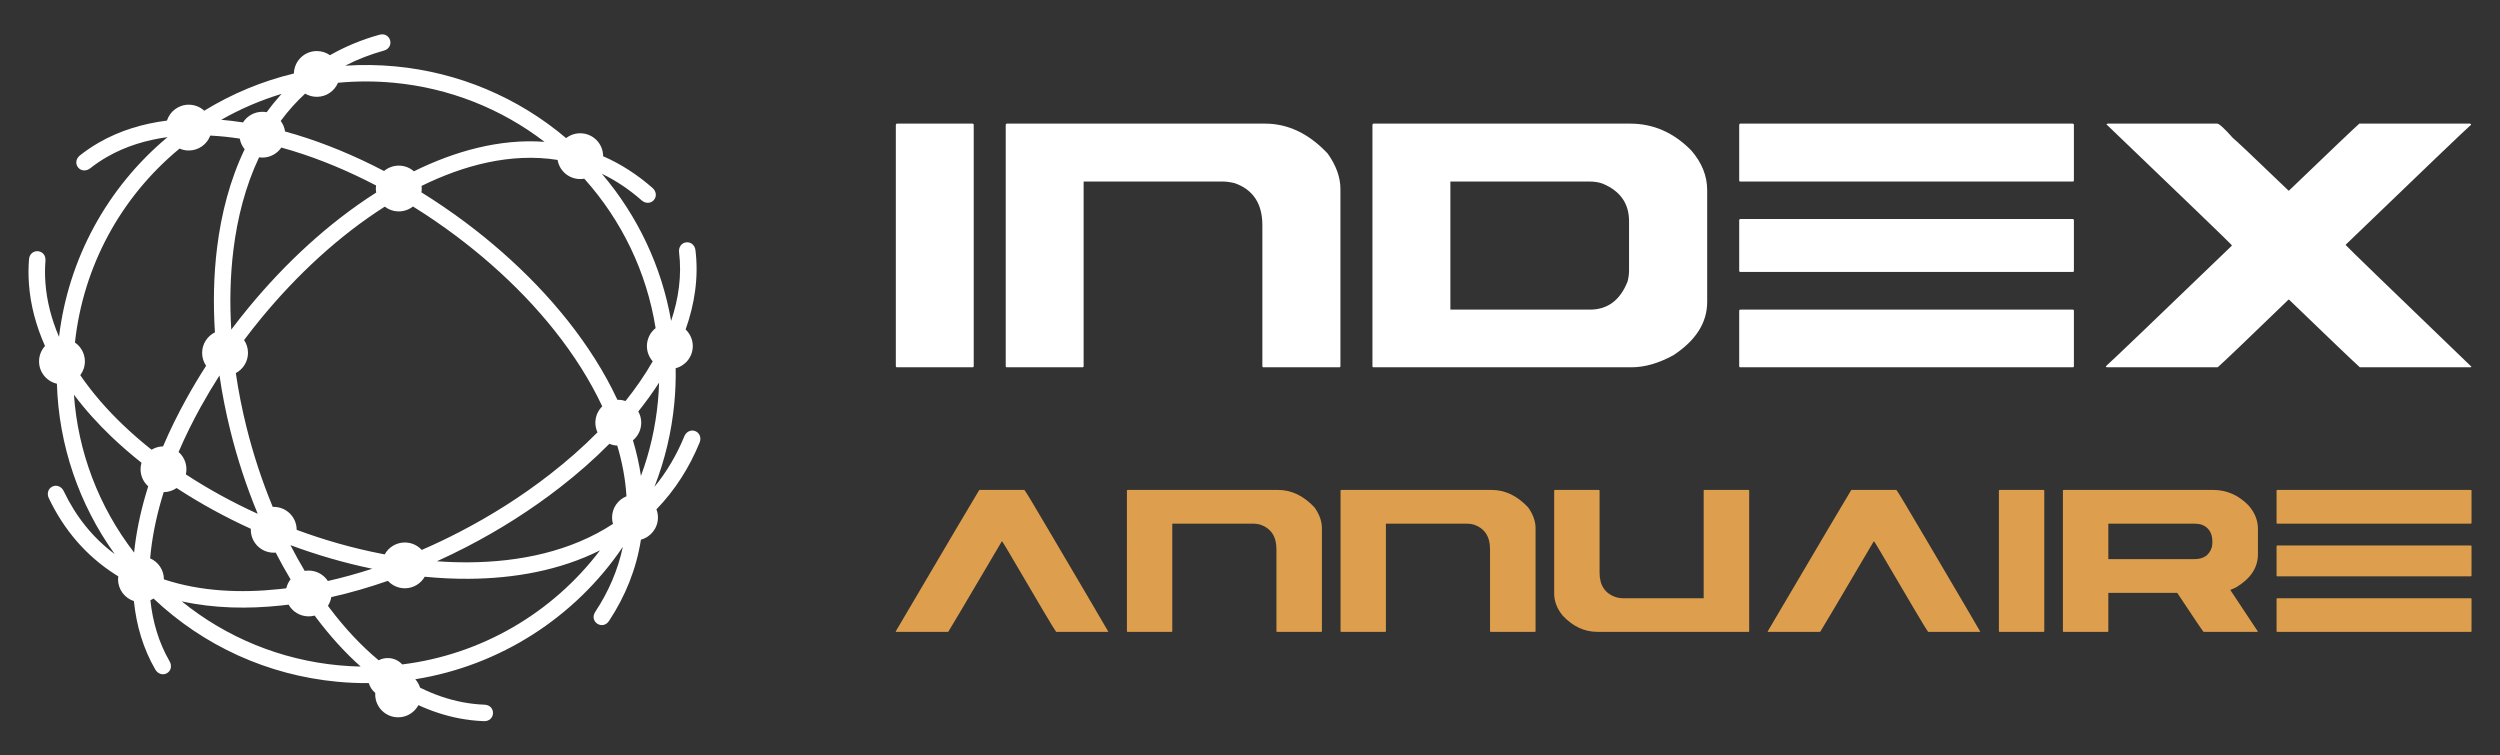
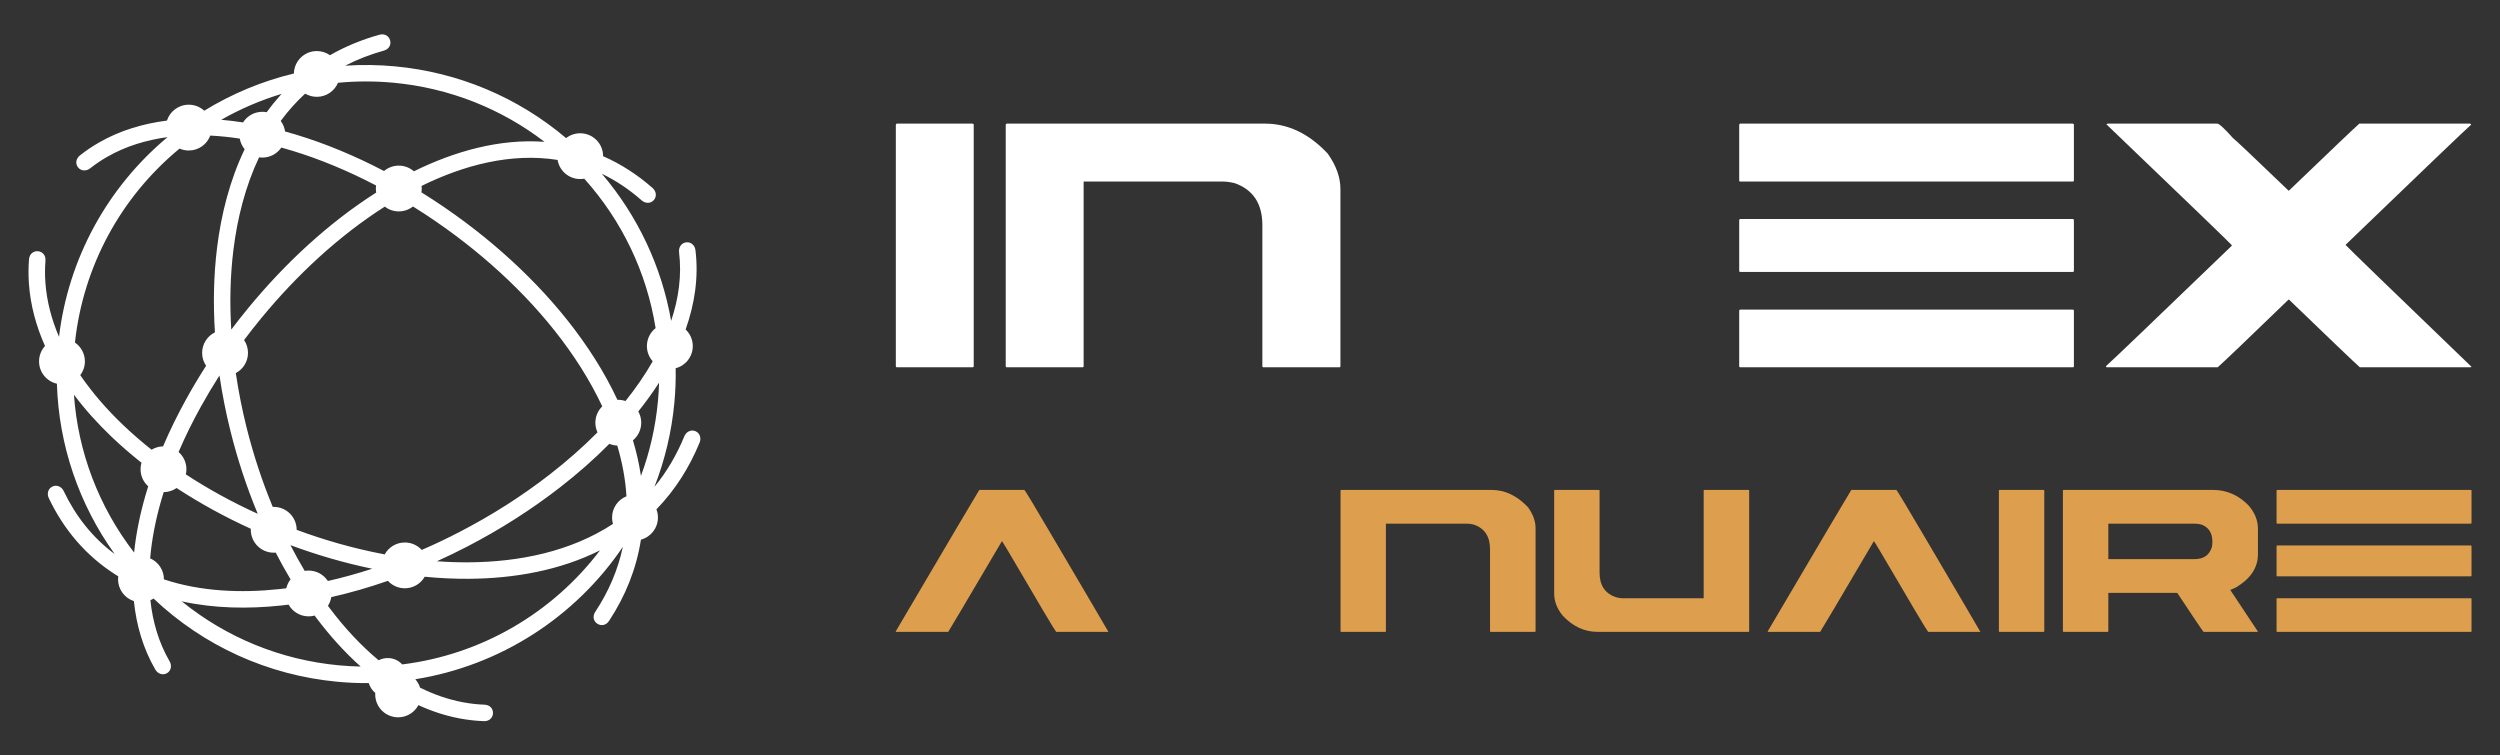
<svg xmlns="http://www.w3.org/2000/svg" version="1.1" id="Calque_1" x="0px" y="0px" width="182px" height="55px" viewBox="0 0 182 55" enable-background="new 0 0 182 55" xml:space="preserve">
  <rect x="0" y="0" width="182" height="55" fill="#333333" stroke="none" />
  <g>
    <g>
      <g>
        <path fill="#FFFFFF" d="M65.3,9h5.505c0.055,0.012,0.082,0.039,0.082,0.083v17.572c0,0.056-0.027,0.083-0.082,0.083H65.3     c-0.055,0-0.083-0.028-0.083-0.083V9.084C65.229,9.029,65.255,9,65.3,9z" />
        <path fill="#FFFFFF" d="M73.3,9h18.796c1.675,0,3.196,0.728,4.562,2.182c0.619,0.872,0.925,1.731,0.925,2.58v12.894     c0,0.056-0.024,0.083-0.08,0.083h-5.521c-0.054,0-0.082-0.028-0.082-0.083V16.391c0-1.566-0.672-2.584-2.018-3.059     c-0.32-0.076-0.611-0.116-0.877-0.116H78.888v13.44c0,0.056-0.028,0.083-0.083,0.083H73.3c-0.055,0-0.083-0.028-0.083-0.083     V9.084C73.229,9.029,73.255,9,73.3,9z" />
-         <path fill="#FFFFFF" d="M99.999,9h18.679c1.688,0,3.167,0.651,4.446,1.952c0.774,0.892,1.159,1.856,1.159,2.893v8.133     c0,1.51-0.82,2.806-2.463,3.883c-1.069,0.586-2.091,0.878-3.058,0.878H99.999c-0.057,0-0.085-0.028-0.085-0.083V9.084     C99.925,9.029,99.955,9,99.999,9z M105.588,13.216v9.324h10.166c1.275,0,2.187-0.678,2.729-2.034     c0.074-0.274,0.112-0.551,0.112-0.827v-3.571c0-1.299-0.646-2.214-1.934-2.744c-0.276-0.1-0.597-0.149-0.959-0.149H105.588z" />
        <path fill="#FFFFFF" d="M126.696,9h24.201c0.059,0.012,0.083,0.039,0.083,0.083v4.05c0,0.056-0.024,0.083-0.083,0.083h-24.201     c-0.055,0-0.082-0.027-0.082-0.083v-4.05C126.626,9.029,126.654,9,126.696,9z M126.696,15.943h24.201     c0.059,0.012,0.083,0.041,0.083,0.083v3.687c0,0.056-0.024,0.083-0.083,0.083h-24.201c-0.055,0-0.082-0.028-0.082-0.083v-3.687     C126.626,15.972,126.654,15.943,126.696,15.943z M126.696,22.541h24.201c0.059,0,0.083,0.022,0.083,0.065v4.05     c0,0.056-0.024,0.083-0.083,0.083h-24.201c-0.055,0-0.082-0.028-0.082-0.083v-4.05C126.626,22.563,126.654,22.541,126.696,22.541     z" />
        <path fill="#FFFFFF" d="M153.429,9h7.982c0.143,0,0.523,0.348,1.14,1.042c0.189,0.142,1.537,1.42,4.052,3.834h0.034     c3.061-2.942,4.771-4.568,5.124-4.877h8.051c0.057,0.012,0.081,0.039,0.081,0.083c-0.383,0.331-3.426,3.24-9.123,8.729v0.032     c0.163,0.188,3.215,3.141,9.157,8.861l-0.064,0.034h-8.067c-0.399-0.353-2.117-1.996-5.158-4.927h-0.034     c-3.03,2.932-4.751,4.574-5.157,4.927h-8.052c-0.054,0-0.08-0.028-0.08-0.083c0.439-0.385,3.489-3.306,9.155-8.762v-0.05     c-0.229-0.252-3.272-3.185-9.125-8.794L153.429,9z" />
      </g>
      <g>
        <path fill="#DD9F4D" d="M71.293,35.667h3.284c0.064,0.057,0.743,1.185,2.032,3.38c2.607,4.423,3.964,6.735,4.073,6.935V46h-3.794     c-0.09-0.09-1.261-2.061-3.515-5.913c-0.277-0.462-0.42-0.693-0.433-0.693c-2.537,4.308-3.839,6.51-3.91,6.606h-3.813v-0.048     C69.12,39.321,71.145,35.893,71.293,35.667z" />
-         <path fill="#DD9F4D" d="M82.088,35.667h10.949c0.977,0,1.862,0.424,2.658,1.271c0.358,0.507,0.54,1.008,0.54,1.503v7.511     c0,0.032-0.018,0.048-0.049,0.048h-3.215c-0.035,0-0.047-0.016-0.047-0.048v-5.981c0-0.911-0.393-1.504-1.177-1.781     c-0.186-0.045-0.356-0.068-0.51-0.068h-5.895v7.83c0,0.032-0.017,0.048-0.047,0.048h-3.208c-0.033,0-0.047-0.016-0.047-0.048     V35.716C82.046,35.684,82.062,35.667,82.088,35.667z" />
        <path fill="#DD9F4D" d="M97.642,35.667h10.948c0.978,0,1.863,0.424,2.659,1.271c0.359,0.507,0.54,1.008,0.54,1.503v7.511     c0,0.032-0.018,0.048-0.05,0.048h-3.216c-0.034,0-0.049-0.016-0.049-0.048v-5.981c0-0.911-0.391-1.504-1.174-1.781     c-0.188-0.045-0.357-0.068-0.512-0.068h-5.894v7.83c0,0.032-0.014,0.048-0.046,0.048h-3.208c-0.032,0-0.048-0.016-0.048-0.048     V35.716C97.6,35.684,97.613,35.667,97.642,35.667z" />
        <path fill="#DD9F4D" d="M113.193,35.667h3.206c0.032,0.006,0.05,0.021,0.05,0.048v5.989c0,0.905,0.394,1.497,1.183,1.772     c0.18,0.051,0.347,0.078,0.502,0.078h5.894v-7.839c0.004-0.032,0.021-0.048,0.05-0.048h3.216     c0.032,0.006,0.046,0.021,0.046,0.048v10.236c0,0.032-0.014,0.048-0.046,0.048h-11.009c-0.938,0-1.775-0.392-2.515-1.175     c-0.417-0.507-0.626-1.047-0.626-1.618v-7.492C113.149,35.684,113.165,35.667,113.193,35.667z" />
        <path fill="#DD9F4D" d="M134.775,35.667h3.284c0.063,0.057,0.739,1.185,2.031,3.38c2.604,4.423,3.963,6.735,4.071,6.935V46     h-3.794c-0.088-0.09-1.261-2.061-3.516-5.913c-0.273-0.462-0.419-0.693-0.433-0.693c-2.535,4.308-3.838,6.51-3.909,6.606h-3.813     v-0.048C132.602,39.321,134.627,35.893,134.775,35.667z" />
        <path fill="#DD9F4D" d="M145.568,35.667h3.208c0.032,0.006,0.048,0.021,0.048,0.048v10.236c0,0.032-0.016,0.048-0.048,0.048     h-3.208c-0.032,0-0.048-0.016-0.048-0.048V35.716C145.526,35.684,145.543,35.667,145.568,35.667z" />
        <path fill="#DD9F4D" d="M150.229,35.667h10.884c0.987,0,1.852,0.378,2.589,1.136c0.449,0.52,0.675,1.082,0.675,1.685v1.869     c0,0.968-0.533,1.772-1.6,2.408l-0.413,0.183l2.013,3.034L164.328,46h-3.91c-0.096-0.109-0.736-1.056-1.917-2.84h-5.015v2.792     c0,0.032-0.018,0.048-0.05,0.048h-3.208c-0.03,0-0.048-0.016-0.048-0.048V35.716C150.187,35.684,150.202,35.667,150.229,35.667z      M153.486,38.123v2.581h6.267c0.671,0,1.092-0.291,1.273-0.875c0.023-0.135,0.036-0.265,0.036-0.395     c0-0.623-0.26-1.036-0.778-1.242c-0.163-0.045-0.324-0.068-0.491-0.068H153.486z" />
        <path fill="#DD9F4D" d="M165.783,35.667h14.095c0.034,0.006,0.049,0.021,0.049,0.048v2.358c0,0.032-0.015,0.048-0.049,0.048     h-14.095c-0.035,0-0.049-0.016-0.049-0.048v-2.358C165.74,35.684,165.755,35.667,165.783,35.667z M165.783,39.712h14.095     c0.034,0.006,0.049,0.022,0.049,0.048v2.147c0,0.032-0.015,0.049-0.049,0.049h-14.095c-0.035,0-0.049-0.017-0.049-0.049V39.76     C165.74,39.729,165.755,39.712,165.783,39.712z M165.783,43.555h14.095c0.034,0,0.049,0.012,0.049,0.039v2.359     c0,0.032-0.015,0.048-0.049,0.048h-14.095c-0.035,0-0.049-0.016-0.049-0.048v-2.359C165.74,43.567,165.755,43.555,165.783,43.555     z" />
      </g>
    </g>
    <path fill-rule="evenodd" clip-rule="evenodd" fill="#FFFFFF" d="M20.753,9.572c-0.04-0.286-0.152-0.548-0.318-0.768   c0.27-0.367,0.558-0.72,0.862-1.059c0.291-0.324,0.597-0.634,0.917-0.929c0.25,0.148,0.541,0.233,0.851,0.233   c0.693,0,1.288-0.422,1.54-1.023c1.35-0.129,2.712-0.128,4.063-0.001c4.011,0.378,7.794,1.862,10.972,4.3   c-3.286-0.241-6.567,0.696-9.508,2.146c-0.294-0.257-0.679-0.413-1.1-0.413c-0.409,0-0.784,0.147-1.075,0.392   c-0.282-0.148-0.566-0.292-0.853-0.433C25.071,11.014,22.943,10.171,20.753,9.572 M18.86,11.455   c0.079,0.011,0.159,0.017,0.24,0.017c0.574,0,1.081-0.29,1.381-0.73c2.1,0.578,4.14,1.388,6.09,2.351   c0.271,0.133,0.539,0.27,0.806,0.409c-0.01,0.073-0.015,0.147-0.015,0.223c0,0.101,0.009,0.199,0.026,0.294   c-3.5,2.223-6.647,5.171-9.274,8.356c-0.438,0.531-0.864,1.072-1.277,1.622c-0.121-1.942-0.08-3.899,0.159-5.829   C17.282,15.866,17.864,13.559,18.86,11.455z M19.1,8.139c-0.592,0-1.113,0.309-1.409,0.773c-0.526-0.082-1.055-0.146-1.585-0.191   c1.39-0.792,2.866-1.426,4.397-1.888c-0.034,0.037-0.067,0.074-0.101,0.112c-0.351,0.391-0.681,0.799-0.99,1.223   C19.312,8.149,19.207,8.139,19.1,8.139z M10.301,33.688c-0.044,0.15-0.068,0.309-0.068,0.474c0,0.493,0.215,0.938,0.557,1.242   c-0.063,0.2-0.124,0.4-0.183,0.602c-0.4,1.375-0.698,2.792-0.844,4.22c-2.564-3.322-4.088-7.313-4.38-11.494   c0.821,1.098,1.749,2.119,2.737,3.064C8.817,32.46,9.546,33.09,10.301,33.688z M15.647,24.195   c-0.552,0.272-0.932,0.839-0.932,1.496c0,0.348,0.107,0.671,0.29,0.938c-0.502,0.78-0.979,1.577-1.429,2.389   c-0.626,1.13-1.2,2.29-1.706,3.478c-0.306,0.006-0.592,0.094-0.836,0.243c-0.721-0.571-1.417-1.174-2.083-1.81   c-1.146-1.096-2.21-2.304-3.107-3.616c0.211-0.279,0.336-0.627,0.336-1.003c0-0.57-0.287-1.073-0.724-1.374   c0.601-5.538,3.322-10.575,7.616-14.119c0.205,0.09,0.432,0.14,0.67,0.14c0.718,0,1.33-0.452,1.565-1.087   c0.719,0.036,1.436,0.112,2.148,0.221c0.05,0.291,0.176,0.556,0.356,0.774c-1.074,2.241-1.702,4.698-2.007,7.156   C15.551,20.066,15.516,22.139,15.647,24.195z M18.755,37.384l-0.013,0.013c-1.803-0.823-3.555-1.776-5.213-2.863   c0.028-0.119,0.042-0.244,0.042-0.372c0-0.501-0.221-0.95-0.571-1.256c0.484-1.13,1.031-2.232,1.627-3.308   c0.426-0.769,0.877-1.523,1.351-2.264c0.199,1.364,0.468,2.718,0.802,4.055C17.288,33.43,17.947,35.441,18.755,37.384z    M23.874,44.103c0.121-0.188,0.205-0.403,0.242-0.633c1.396-0.314,2.772-0.715,4.123-1.185c0.306,0.333,0.744,0.542,1.232,0.542   c0.62,0,1.161-0.338,1.449-0.84c1.075,0.104,2.155,0.157,3.235,0.149c3.263-0.023,6.598-0.604,9.527-2.072   c-3.464,4.573-8.66,7.601-14.4,8.306c-0.237-0.259-0.563-0.424-0.92-0.457c-0.278-0.026-0.554,0.028-0.797,0.155   c-1.321-1.098-2.497-2.384-3.531-3.75C23.98,44.247,23.927,44.175,23.874,44.103z M21.01,44.017   c0.286,0.51,0.831,0.854,1.458,0.854c0.151,0,0.298-0.02,0.437-0.058c0.057,0.077,0.114,0.153,0.171,0.229   c0.947,1.251,2.006,2.436,3.18,3.483c-0.535-0.01-1.069-0.04-1.602-0.091c-4.211-0.397-8.164-2.013-11.424-4.657   c2.361,0.521,4.845,0.559,7.233,0.304C20.646,44.061,20.828,44.04,21.01,44.017z M22.468,41.538c-0.097,0-0.192,0.009-0.285,0.024   c-0.363-0.609-0.707-1.229-1.031-1.859l0.009-0.01c1.932,0.715,3.918,1.294,5.937,1.711c-1.063,0.346-2.141,0.646-3.23,0.893   C23.57,41.839,23.054,41.538,22.468,41.538z M11.933,42.177v-0.002c0-0.684-0.412-1.271-1.002-1.528   c0.125-1.457,0.422-2.905,0.831-4.307c0.05-0.171,0.102-0.342,0.155-0.513c0.35-0.003,0.674-0.113,0.94-0.299   c1.719,1.126,3.534,2.115,5.404,2.968c-0.001,0.023-0.002,0.048-0.002,0.072c0,0.921,0.748,1.667,1.669,1.667   c0.049,0,0.097-0.002,0.145-0.006c0.34,0.66,0.699,1.311,1.08,1.948c-0.147,0.188-0.255,0.409-0.311,0.65   c-0.168,0.021-0.337,0.041-0.506,0.059C17.554,43.184,14.607,43.069,11.933,42.177z M46.078,32.057   c0.368-0.306,0.604-0.768,0.604-1.283c0-0.298-0.078-0.577-0.215-0.819c0.539-0.673,1.047-1.373,1.514-2.099   c-0.014,0.46-0.042,0.92-0.086,1.378c-0.175,1.854-0.589,3.672-1.235,5.413C46.53,33.771,46.333,32.906,46.078,32.057z    M44.362,32.309c0.179,0.076,0.372,0.121,0.576,0.13c0.357,1.202,0.593,2.438,0.669,3.69c-0.614,0.245-1.048,0.846-1.048,1.547   c0,0.162,0.022,0.317,0.065,0.465c-3.078,2.017-6.836,2.771-10.478,2.796c-0.78,0.006-1.561-0.021-2.34-0.077   c0.74-0.335,1.472-0.689,2.193-1.063c2.384-1.234,4.667-2.681,6.786-4.329C42.042,34.492,43.243,33.441,44.362,32.309z    M43.844,29.583c-0.31,0.303-0.501,0.724-0.501,1.19c0,0.251,0.056,0.488,0.154,0.702c-1.079,1.09-2.239,2.104-3.45,3.046   c-2.061,1.604-4.281,3.01-6.601,4.21c-0.899,0.466-1.814,0.901-2.744,1.304c-0.305-0.333-0.744-0.542-1.231-0.542   c-0.632,0-1.181,0.351-1.465,0.866c-0.07-0.013-0.141-0.026-0.212-0.04c-2.108-0.409-4.183-1-6.197-1.746v-0.005   c0-0.92-0.748-1.666-1.669-1.666c-0.024,0-0.048,0-0.072,0.001c-0.781-1.881-1.418-3.829-1.911-5.804   c-0.323-1.299-0.584-2.613-0.778-3.938c0.527-0.28,0.887-0.834,0.887-1.472c0-0.345-0.105-0.667-0.286-0.933   c0.412-0.55,0.837-1.09,1.274-1.62c2.54-3.08,5.585-5.939,8.97-8.093c0.282,0.218,0.636,0.347,1.02,0.347   c0.39,0,0.749-0.134,1.033-0.357c1.074,0.667,2.119,1.382,3.131,2.14c3.509,2.631,6.766,5.896,9.112,9.613   C42.875,27.687,43.393,28.62,43.844,29.583z M47.728,23.887c-0.386,0.306-0.633,0.777-0.633,1.307c0,0.426,0.16,0.814,0.423,1.109   c-0.579,1.013-1.25,1.978-1.979,2.889c-0.165-0.055-0.343-0.085-0.526-0.085c-0.021,0-0.043,0.001-0.064,0.002   c-0.476-1.021-1.022-2.009-1.623-2.961c-2.426-3.842-5.78-7.213-9.407-9.933c-1.047-0.784-2.128-1.523-3.239-2.212   c0.015-0.09,0.022-0.183,0.022-0.278c0-0.064-0.004-0.128-0.011-0.191c3.047-1.498,6.504-2.433,9.902-1.891   c0.131,0.79,0.818,1.392,1.646,1.392c0.102,0,0.2-0.009,0.297-0.026C45.277,16.061,47.086,19.837,47.728,23.887z M46.66,39.287   c-0.332,2.126-1.128,4.107-2.319,5.911c-0.474,0.718-1.477,0.058-1.003-0.66c0.963-1.458,1.646-3.038,2.005-4.727   c-3.478,5.142-8.958,8.654-15.108,9.637c0.155,0.176,0.274,0.384,0.346,0.612c0.982,0.49,2.021,0.856,3.107,1.062   c0.521,0.099,1.05,0.159,1.579,0.179c0.86,0.032,0.815,1.231-0.045,1.199c-0.59-0.022-1.178-0.089-1.758-0.198   c-1.044-0.197-2.047-0.529-3.004-0.968c-0.281,0.527-0.836,0.886-1.476,0.886c-0.922,0-1.669-0.746-1.669-1.667   c0-0.036,0.001-0.073,0.004-0.109c-0.223-0.183-0.389-0.431-0.47-0.714c-0.771,0.006-1.541-0.028-2.308-0.101   c-5.03-0.475-9.708-2.596-13.365-6.057c-0.072,0.047-0.148,0.089-0.228,0.124c0.168,1.564,0.604,3.078,1.4,4.451   c0.174,0.299,0.119,0.681-0.194,0.861s-0.672,0.038-0.845-0.261c-0.893-1.538-1.382-3.232-1.562-4.987   c-0.669-0.217-1.152-0.845-1.152-1.585c0-0.073,0.005-0.146,0.015-0.218c-0.067-0.041-0.133-0.082-0.199-0.124   c-2.155-1.37-3.765-3.272-4.859-5.57c-0.149-0.313-0.063-0.688,0.263-0.843c0.326-0.155,0.673,0.016,0.821,0.328   c0.875,1.834,2.103,3.392,3.715,4.589c-2.604-3.622-4.074-7.93-4.209-12.403c-0.744-0.168-1.299-0.832-1.299-1.625   c0-0.431,0.164-0.824,0.433-1.12c-0.641-1.439-1.06-2.96-1.171-4.538c-0.042-0.588-0.04-1.179,0.006-1.766   c0.067-0.857,1.265-0.763,1.198,0.094c-0.042,0.528-0.043,1.059-0.005,1.587c0.098,1.372,0.453,2.697,0.992,3.955   c0.683-5.69,3.501-10.86,7.901-14.538c-1.546,0.208-3.05,0.66-4.408,1.442c-0.428,0.246-0.837,0.522-1.225,0.829   c-0.271,0.214-0.657,0.215-0.882-0.068c-0.225-0.284-0.135-0.658,0.137-0.873c0.433-0.342,0.891-0.651,1.37-0.927   C8.716,9.505,10.41,9,12.153,8.779c0.216-0.671,0.846-1.157,1.589-1.157c0.435,0,0.83,0.166,1.127,0.438   c2.019-1.24,4.223-2.156,6.527-2.709c0.018-0.905,0.758-1.634,1.668-1.634c0.356,0,0.687,0.111,0.958,0.302   c1.13-0.646,2.339-1.138,3.595-1.488c0.829-0.231,1.151,0.925,0.322,1.156c-0.972,0.271-1.914,0.633-2.808,1.095   c1.215-0.081,2.436-0.063,3.648,0.051c4.601,0.434,8.916,2.246,12.433,5.222c0.283-0.221,0.639-0.352,1.026-0.352   c0.922,0,1.669,0.746,1.669,1.667v0.003c1.316,0.575,2.521,1.363,3.601,2.315c0.26,0.229,0.329,0.608,0.09,0.879   c-0.24,0.271-0.625,0.25-0.885,0.021c-0.879-0.775-1.847-1.432-2.897-1.937c2.604,3.056,4.353,6.753,5.042,10.71   c0.542-1.611,0.786-3.299,0.578-5.002c-0.042-0.344,0.158-0.673,0.518-0.717c0.359-0.043,0.633,0.228,0.675,0.571   c0.241,1.971-0.058,3.918-0.716,5.773c0.321,0.304,0.521,0.733,0.521,1.209c0,0.774-0.528,1.426-1.246,1.612   c0.016,0.848-0.017,1.696-0.097,2.541c-0.198,2.093-0.685,4.143-1.449,6.095c0.908-1.105,1.63-2.345,2.178-3.683   c0.13-0.318,0.469-0.51,0.802-0.373c0.335,0.137,0.441,0.507,0.311,0.827c-0.743,1.815-1.785,3.462-3.145,4.866   c0.071,0.186,0.11,0.387,0.11,0.597C47.897,38.448,47.372,39.097,46.66,39.287z" />
  </g>
</svg>